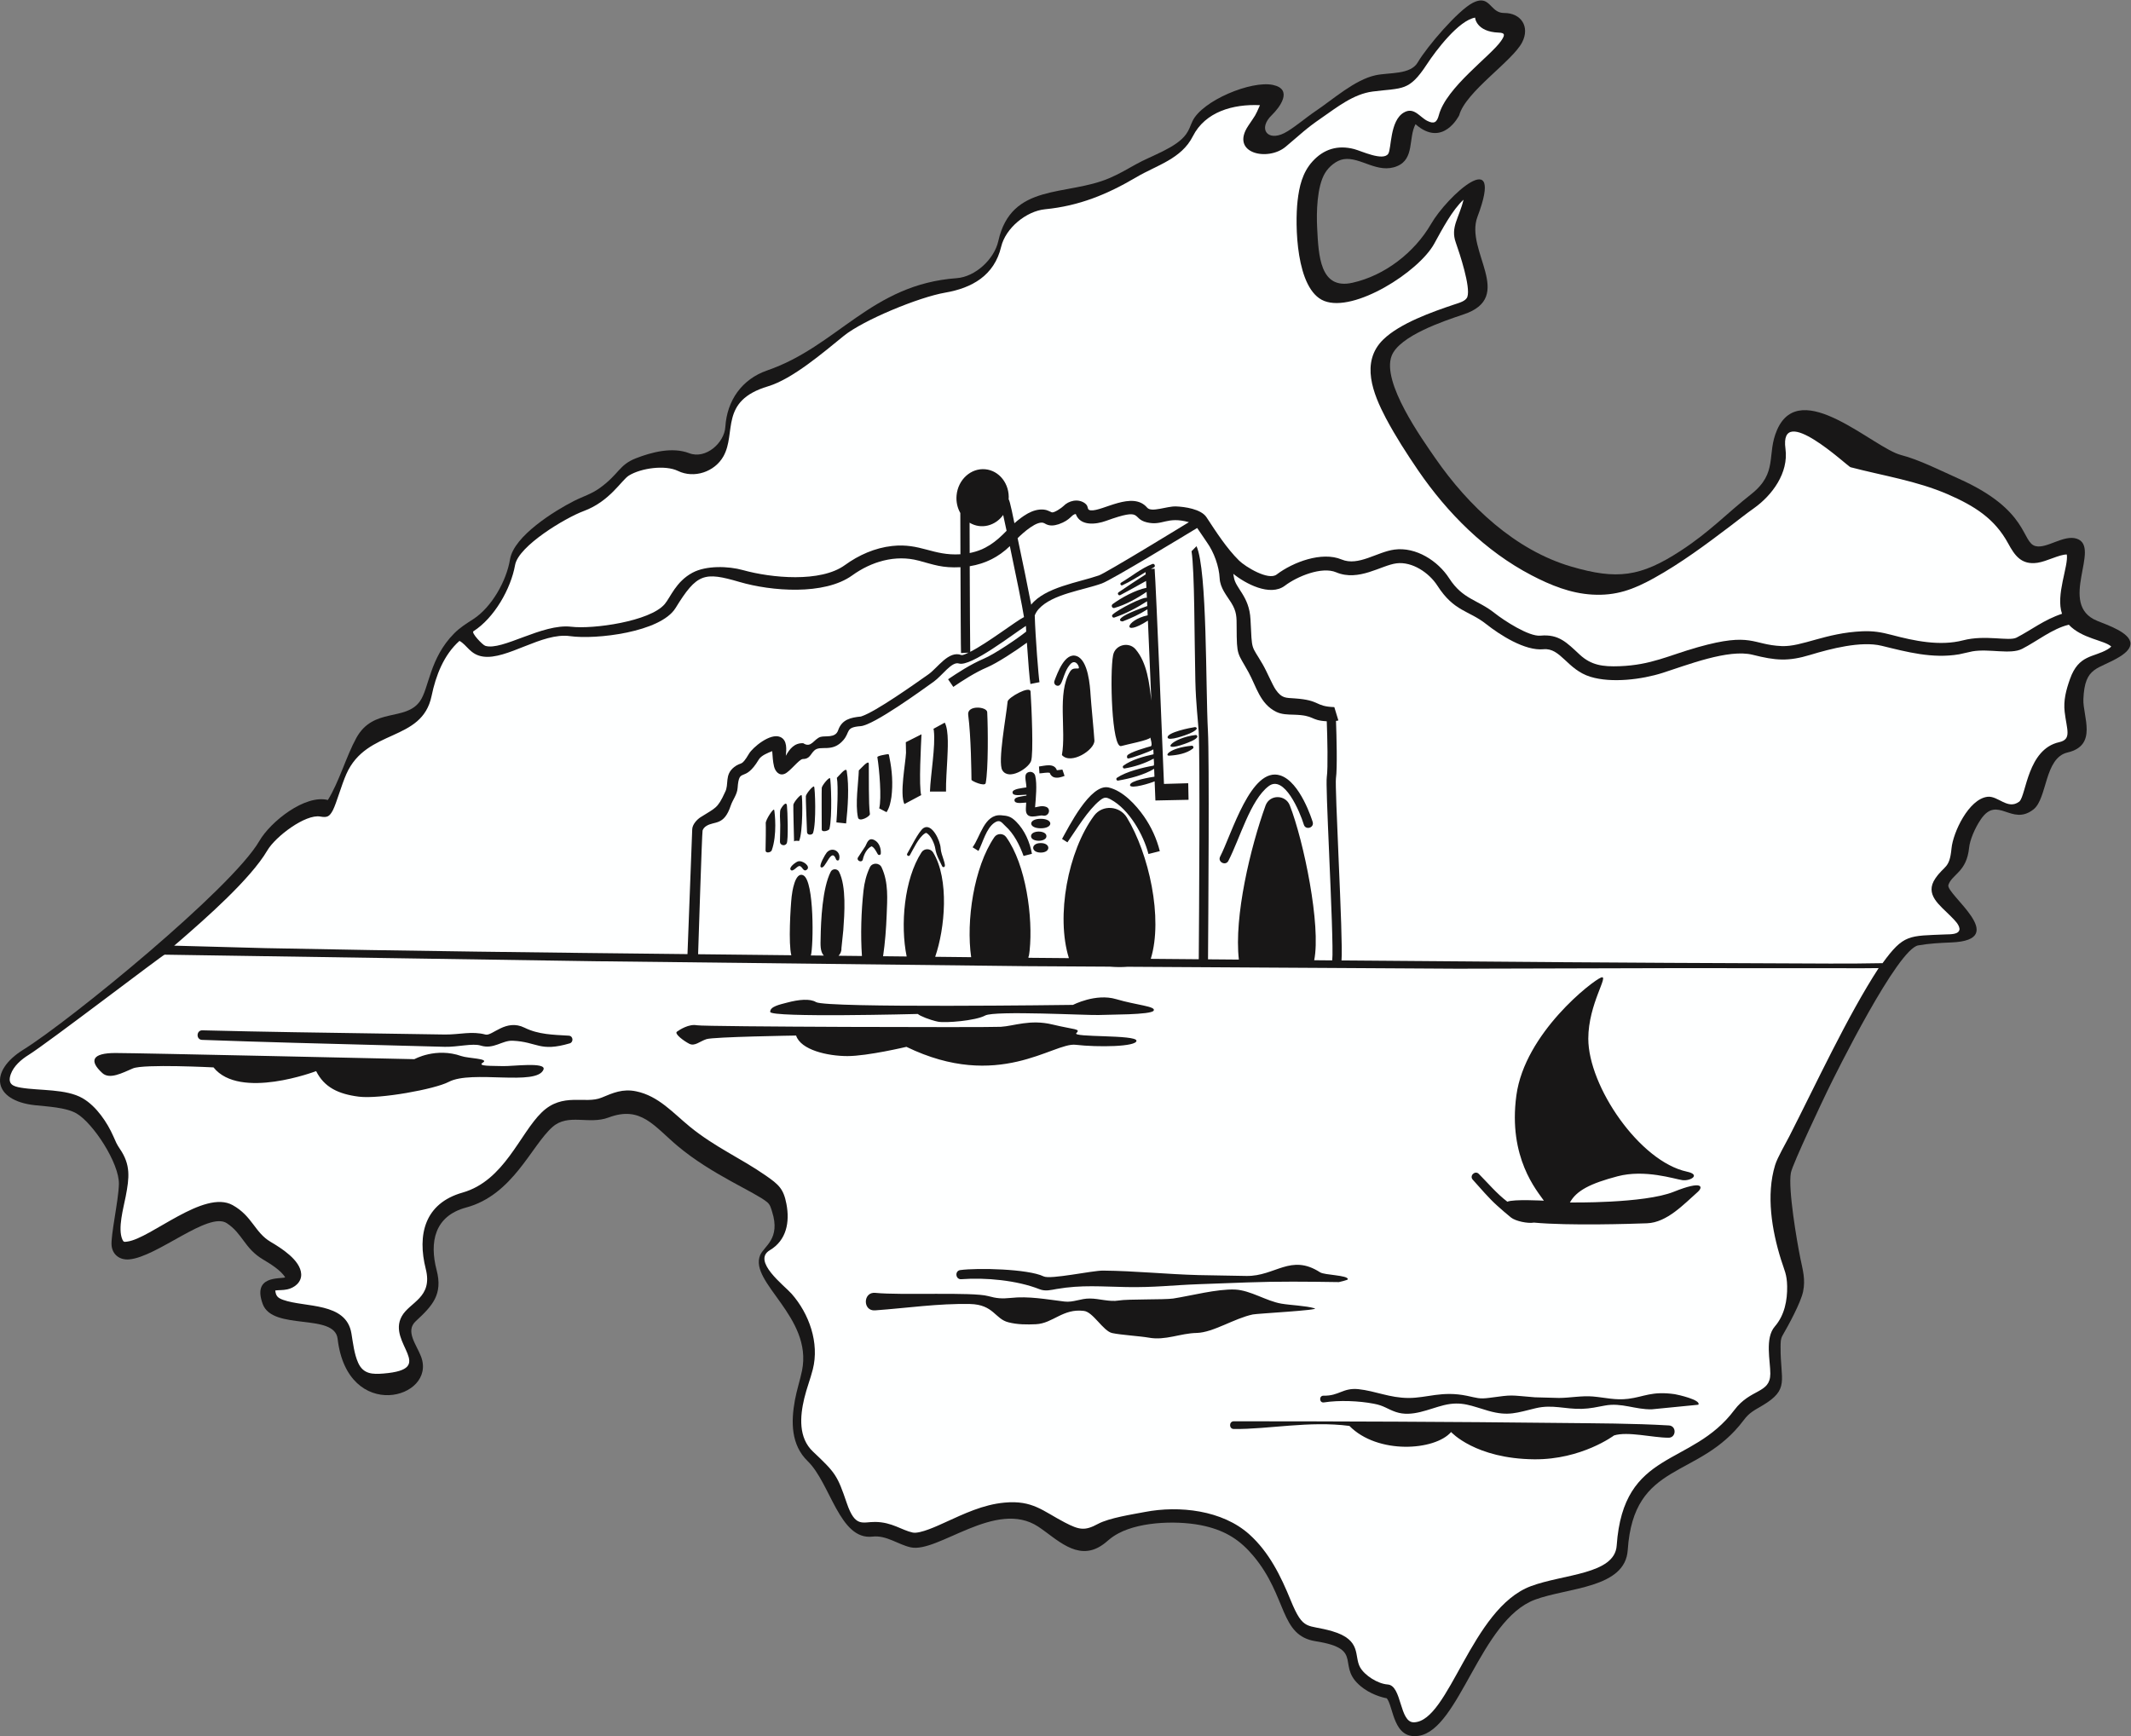
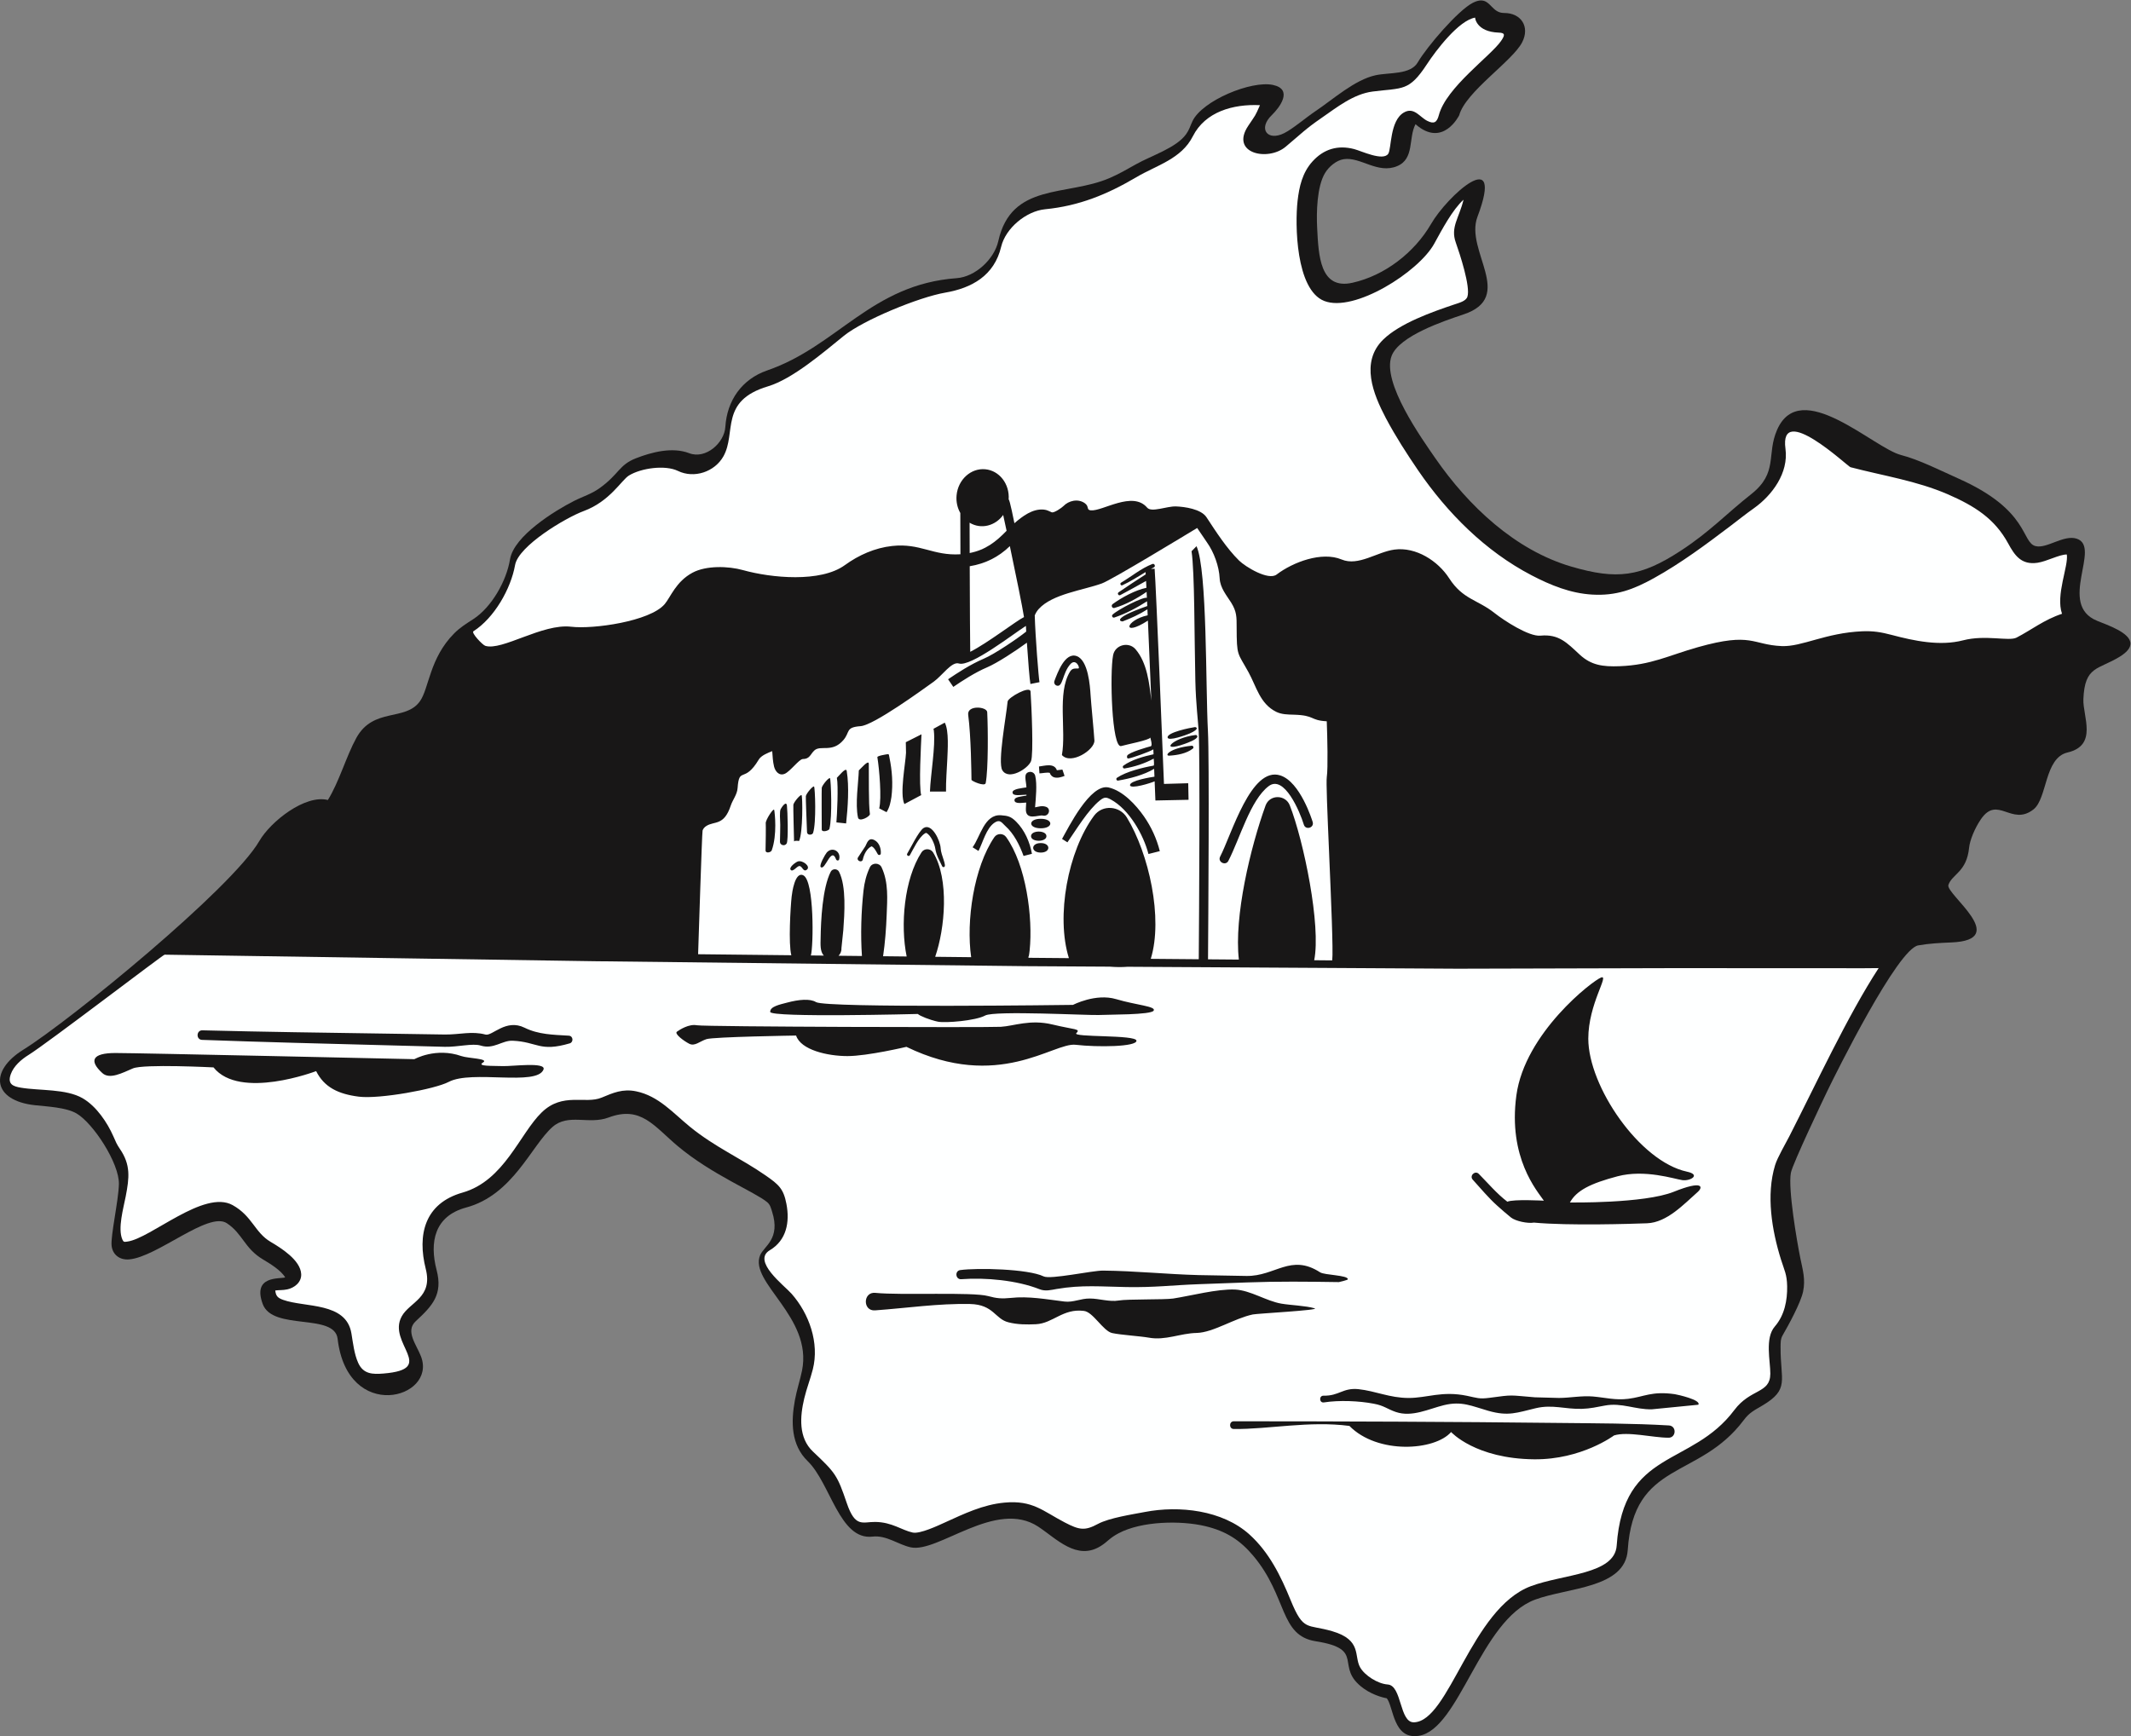
<svg xmlns="http://www.w3.org/2000/svg" viewBox="0 0 1056.813 861.16" height="861.16" width="1056.813" xml:space="preserve" id="svg2" version="1.1">
  <rect x="0" y="0" width="1056.813" height="861.16" fill="#808080" stroke="none" />
  <defs id="defs6" />
  <g transform="matrix(1.333,0,0,-1.333,0,861.16)" id="g10">
    <g transform="scale(0.1)" id="g12">
      <path id="path14" style="fill:#181717;fill-opacity:1;fill-rule:evenodd;stroke:none" d="m 7802.3,4150.14 c -149.6,60.58 17.21,274.78 -75.97,305.63 -48.3,15.99 -110.95,-37.81 -152.97,-27.62 -53.9,13.08 -21.84,133.55 -287.57,251.56 -64.13,28.63 -146.08,70.28 -213.06,87.4 -102.64,26.17 -374.28,292.96 -461.43,93.55 -40.04,-91.62 4.92,-158.65 -95.25,-238.43 -93.97,-73.93 -153.93,-140.08 -263.69,-211.65 -149.15,-97.26 -236.86,-108.17 -406.3,-58.66 -209.38,61.17 -383.33,225.99 -505.68,402.69 -50.52,73.1 -201.12,283.4 -162.95,381.73 28.88,74.37 194.61,129.73 267.6,154.09 194.42,64.87 3.95,236.76 51.52,362.85 103.65,274.63 -113.43,77.17 -173.12,-27.36 -61.49,-105.21 -171.01,-190.78 -291.97,-217.79 -121.38,-27.08 -125.93,102.33 -131.19,204.08 -2.91,56.36 -1.27,153.96 29.5,204.61 14.36,23.65 41.91,46.89 69.04,51.16 62.51,9.86 126.33,-56.34 199.24,-25.77 65.07,27.3 40.9,104.28 68.14,156.03 102.32,-90.29 162.62,33.53 162.45,32.93 23.66,87.75 198.63,201.65 234.48,272.08 29.15,57.3 -3.45,109 -67.71,108.8 -43.09,-0.13 -49.79,46.95 -85.79,46.64 -8.32,-0.06 -18.17,-2.67 -30.43,-8.94 -55.35,-28.41 -171.11,-163.91 -204.59,-221.48 -27.22,-46.77 -106.29,-36.98 -156.83,-47.89 -77.73,-16.78 -157.7,-89.43 -224.66,-134.32 -34.24,-22.97 -83.31,-65.04 -115.3,-81.13 -62.99,-31.66 -98.34,16.82 -46.38,66.99 29.68,28.71 80.15,95.96 4.72,112.31 -80.76,17.52 -264.47,-58.7 -299.98,-135.3 -9.19,-19.8 -11.69,-31.48 -23.46,-47.91 -36.6,-50.94 -128.41,-79.38 -185.73,-111.58 -33.57,-18.87 -63.53,-36.37 -98.35,-51.42 -160.4,-69.35 -365.93,-15.88 -414.61,-234.78 -15.05,-67.71 -85.75,-132.96 -154.82,-137.99 -318.13,-23.11 -442.7,-252.93 -704.69,-343.21 -94.92,-32.72 -149.88,-112.27 -155.99,-210.28 -3.75,-59.93 -73.39,-121.27 -134.43,-97.83 -62.47,24 -138.82,4.3 -198.29,-18.91 -62.85,-24.51 -62.42,-58.47 -133.84,-110.25 -32.26,-23.4 -63.02,-31.47 -97.35,-48.98 -70.42,-35.91 -222.9,-129.62 -237.21,-217 -13.1,-79.95 -68.04,-177.81 -136.68,-222.32 -25.32,-16.42 -48.35,-30.27 -70.93,-52.95 -92.2,-92.64 -93.44,-204.77 -127.52,-252.62 -54.05,-75.82 -173.38,-21.76 -236.56,-136.37 -37.23,-67.51 -64.25,-164.16 -105.95,-231.07 -83.7,21.34 -212.31,-78.85 -255.252,-152.97 C 862.203,3153.91 259.273,2661.53 87.195,2554.65 -43.832,2473.21 -25.191,2364.62 129.656,2347.77 c 46.321,-5.05 116.285,-8.06 155.047,-30.68 61.883,-36.11 159.399,-185.11 157.68,-263.01 -1.348,-60.62 -31.524,-193.9 -27.125,-229.78 4.172,-34.08 31.285,-53.05 64.664,-50.35 105.016,8.45 295.453,179.9 364.019,134.7 59.18,-38.97 65.004,-93.42 134.395,-134.76 25.654,-15.29 67.714,-40.82 82.624,-66.95 -20.51,-6.26 -122.925,7.77 -83.515,-99.07 37.085,-100.51 267.255,-32.28 278.625,-129.41 36.72,-313.83 369.5,-222.91 310.5,-66.32 -16.87,44.76 -60.07,94.79 -19.66,132.09 61.95,57.16 101.24,99.34 77.49,190 -27.41,104.61 -7.59,201.32 109.83,232.84 173.98,46.73 242.23,229.72 321.03,299.52 58.85,52.15 135.26,7.73 208.9,35.41 120.46,45.25 169.1,-32.32 257.15,-106.28 126.46,-106.23 287.8,-171.03 332.89,-208.8 11.1,-9.3 13.5,-20.38 18.07,-34.62 33.03,-103.13 -30.32,-128.66 -44.36,-162.8 -41.75,-101.56 196.1,-229.87 155.93,-429.22 -6.86,-34.08 -19.53,-71.84 -26.54,-110.06 -14.66,-79.86 -15.06,-166.18 47.54,-226.88 85.21,-82.637 118.36,-295.285 241.32,-280.82 51.5,6.054 95.41,-29.739 141.85,-39.915 101.88,-22.324 317.08,180.743 474.63,76.907 68.05,-44.856 143.38,-127.785 232.45,-72.082 26.09,16.308 31.54,28.976 66.8,47.668 85.89,45.547 231.9,47.957 322.29,26.297 77.48,-18.555 129.5,-51.942 178.88,-110.829 127.29,-151.867 96.56,-296.183 231.78,-317.433 191.4,-30.059 65.02,-94.403 178.87,-176.113 40.14,-28.797 85.57,-36.122 85.62,-36.172 25.47,-31.258 23.22,-154.715 119.1,-139.571 151.71,23.965 228.8,430.938 432.34,506.653 121.72,45.261 335.51,41.797 344.95,184.343 22.25,335.427 263.9,260.657 431.02,483.007 21.65,28.82 37.49,35.7 70.7,55.43 101.42,60.29 66.19,92.34 66.94,215.89 0.08,15.98 -0.43,31.04 7.51,44.71 22.32,38.44 67.75,121.88 76.25,162.98 9.5,45.76 -1.35,80.73 -10,123.01 -12.6,61.66 -46.49,259.03 -35.43,318.9 6.18,33.64 126.18,284.95 135.61,304.48 33.57,69.49 261.41,528.17 337.99,541.76 40.92,7.27 80.08,9.23 123.46,11.02 223.23,9.25 -22.47,180.19 -11.01,214 13.73,40.51 67.9,47.56 76.99,138.4 2.82,28.07 20.93,72.44 43.91,106.03 62.3,91.12 113.65,-27.48 195.53,36.54 52.07,40.73 40.1,191.71 126.8,211.88 113.72,26.48 56.47,134.99 58.95,198.03 4.81,124.51 54.68,109 134.72,158.08 29.03,17.8 40.38,34.08 40.45,48.8 v 0.26 c -0.17,40.72 -86.63,69.41 -123.81,84.66 v 0 0" />
      <path id="path16" style="fill:#feffff;fill-opacity:1;fill-rule:evenodd;stroke:none" d="m 3607.55,4402.46 c -0.15,45.41 -0.25,85.29 -0.32,112.85 42.66,-25.98 96,-11.79 124.9,28.83 3.77,-17.24 8.09,-37.22 12.73,-58.85 -40.58,-41.97 -78.43,-71.18 -137.31,-82.83 v 0 z m 202.1,-238.36 c -28.73,-13.89 -134.63,-96.12 -200.05,-129.24 -0.68,23.93 -1.41,182.62 -1.88,318.5 57.76,9.35 107.21,34.03 149.28,74.76 22.27,-105.6 46.77,-225.93 52.65,-264.02 v 0 z m 1135.43,-885.41 c -7.27,168.56 -11.57,272.78 -8.9,290.71 4.78,31.67 2.11,149.15 -0.16,206.95 -64.16,3.57 -42.21,22.21 -122.47,24.54 -22.5,0.65 -45.19,0.61 -65.7,10.73 -60.28,29.79 -73.66,93.9 -102.62,146.68 -41.56,75.77 -44.07,57.97 -44.49,168.44 -0.13,37.4 0.69,57.53 -20.66,91.64 -16.24,25.96 -40.76,53.91 -42.52,89.98 -2.2,44.46 -21,96.66 -46.73,132.95 l -36.94,54.39 c -32.87,-19.82 -317.18,-192.88 -354.66,-206.45 -70.18,-25.4 -183.57,-39.08 -234.34,-94.52 -6.69,-7.29 -11.44,-15.05 -15.29,-24.32 2.03,-75.99 14.38,-232.28 17.63,-248.5 l -33.73,-6.76 c -2.71,13.62 -8.7,85.4 -13.13,153.68 -41.32,-30.45 -110.91,-75.96 -147.73,-91.59 -45.28,-19.2 -93.61,-50.82 -126.03,-72.92 l -19.39,28.41 c 33.64,22.94 83.89,55.77 131.99,76.19 42.52,18.04 128.74,77.13 158.65,101.31 -0.4,7.27 -0.78,14.36 -1.11,21.12 -45.95,-29 -205.48,-153.76 -249.33,-139.92 -26.67,8.42 -62.2,-45.23 -93.68,-67.7 -42.86,-30.58 -223.1,-161.89 -271.88,-165.47 -57.54,-4.2 -38.16,-21.4 -64.09,-51.76 -41.58,-48.64 -84.56,-17.34 -107.93,-38.51 -15.26,-13.83 -16.66,-32.62 -44.47,-32.15 l -0.02,-0.05 0.26,-0.16 c -13.25,-1.37 -46.23,-46.02 -65.79,-54.49 -21.88,-9.48 -35.79,9.88 -40.01,26.69 -4.73,18.85 -5.37,38.83 -6.87,57.44 -15.56,-6.05 -40.87,-16.01 -49.88,-31.07 -54.6,-91.49 -72.99,-24.06 -78.93,-106.45 -1.74,-24.3 -18.38,-43.66 -25.5,-65.17 -25.34,-76.58 -60.45,-56.27 -91,-75.95 -7.06,-4.54 -11.34,-9.88 -13.77,-16.61 -2.44,-12.61 -14.83,-407.93 -16.62,-460.45 l 346.83,-3.76 c -11.3,42.28 -3.14,180.57 1.28,219.16 1.56,13.66 12.04,93.64 43.32,78.16 41.51,-20.58 37.77,-264.55 28.11,-298.12 l 48.11,-0.51 c -14.67,15.68 -12.11,44.21 -11.85,63.76 0.9,66.27 6.51,187.17 37.56,248.15 6.4,12.56 24.74,12.18 30.93,0.04 27.75,-54.49 20.24,-156.55 15.9,-217.24 l -6.86,-66.16 c 0.8,-11.28 -3.49,-21.64 -10.77,-29.14 l 86.95,-0.95 c -5.41,78.98 -2.78,165.36 5.84,243.57 3.23,29.15 10.3,58.31 23.69,86.46 8.71,18.35 35.4,17.56 43.67,-0.17 26.32,-56.41 21.05,-118.12 18.82,-177.27 -1.95,-51.28 -5.9,-102.72 -13.33,-153.44 l 87.7,-0.96 c -24.04,117.43 -9.55,287.58 55.28,387.66 10.19,15.72 33.79,14.94 43.26,-0.64 60.5,-99.35 44.15,-282.87 7.53,-388.15 l 133.91,-1.46 c -19.4,134.96 9.98,334.94 86.2,446.57 10.42,15.24 33.26,15.18 43.84,0.53 74.07,-102.73 100.28,-299.34 87.48,-422.11 -0.02,-0.1 -2.97,-26.88 -3.94,-20.99 0.15,-2.12 -0.08,-4.21 -0.49,-6.25 l 150.52,-1.3 c -48.79,155.95 -3.72,398.43 93.54,529.91 31.55,42.64 95.71,36.72 122.13,-6.65 81.71,-134.02 135.5,-374.21 88.92,-525.83 l 178.56,-1.53 c 1.17,157.87 5.06,748.93 -0.27,847.02 -2.05,37.96 -10.48,103.06 -12.42,187.77 -3.88,167.38 -2.43,404.68 -14.15,483.44 l 18.46,18.75 c 40.3,-88.76 33.7,-526.78 42.48,-688.08 5.45,-100.48 1.5,-689.88 0.32,-849.2 l 114.77,-0.97 c -18.38,160.04 42.75,416.84 99.52,573.92 16.06,41.57 74.21,39.96 89.8,0.27 51.95,-132.32 116.86,-448.28 90.93,-576.58 l 67.07,-0.58 c 4.16,33.18 -4.41,231.88 -11.31,392.02 v 0 z m -2074.02,17.23 v 0 c -2.68,-7.42 -23.54,-12.97 -22.93,0.96 0.72,16.25 1.42,94.84 0.72,99.87 -1.61,11.21 29.38,59.48 31.53,49.45 2.15,-10.03 11.57,-92.61 -9.32,-150.28 v 0 z m 55.67,25.81 v 0 c -6.68,-11.47 -25.12,-6.69 -24.98,6.22 0.14,12.89 1.41,54.39 1.1,63.06 -0.63,16.72 -2.87,50.16 1.43,58.29 4.31,8.13 21.01,32.5 23.41,13.4 2.38,-19.13 5.73,-129.51 -0.96,-140.97 v 0 z m 24.86,144.31 v 0 c 2.63,11.16 26.74,39.17 30.57,35.35 3.82,-3.83 5.45,-138.57 -9.32,-170.58 0,0 -13.62,2.86 -18.64,-1.43 0,0 -3.55,132.75 -2.61,136.64 v 0.02 z m 50.32,-241.79 c -14.37,-11.33 -16.66,15.36 -29,13.33 -8.87,-1.48 -23.03,-22.92 -30.99,-14.37 -8.63,9.29 18.04,28.57 26.09,31.46 17.54,6.29 49.18,-18.37 33.89,-30.42 h 0.01 v 0 z m 0.5,139.76 c -1.14,28.63 -5.17,130.67 -4.37,134.03 2.65,11.16 26.75,39.17 30.58,35.36 3.67,-3.68 8.97,-133.98 -3.73,-172.56 -2.64,-8.1 -21.98,-9.94 -22.48,3.17 v 0 z m 54.86,165.19 v 0 c 2.65,11.17 26.76,39.18 30.59,35.35 3.58,-3.57 9.27,-144.82 -2.21,-188.82 -1.67,-6.48 -28.43,-14.32 -28.48,-1.71 -0.15,28.77 -0.72,151.72 0.1,155.18 v 0 z m 64.65,-266.54 v 0 c -1.63,-6.23 -9.54,-5.22 -11.47,0 -18.38,49.95 -40.81,-44.18 -57.06,-28.63 -6.61,6.34 16.86,47.74 22.55,54.13 20.66,23.13 53.69,4.05 45.98,-25.5 v 0 z m 25.97,133.61 -36.16,3.82 c 2.46,27.39 7.69,136.96 1.71,165.87 7.3,6.67 34.12,41.27 36.64,25.83 9.81,-59.65 4,-136.22 -2.19,-195.52 v 0 z m 47.23,197.3 c 7.35,6.28 36.83,41.89 37.14,24.44 0.7,-38.83 -1.36,-149.76 4.12,-186.63 1.32,-8.94 -40.18,-32.04 -44.34,-13.09 -11,50.03 1.7,130.75 3.08,175.28 v 0 z m 81.74,-309.43 c -0.48,-6.06 -8.4,-7.12 -11.23,-2.26 -6.4,10.96 -12.54,24.39 -22.9,29.3 -17.53,-7.51 -28.84,-30.77 -32.51,-48.44 -3.23,-15.49 -26.79,-4.46 -17.48,8.04 l 26.6,40.44 c 5.68,9.17 10.52,36.03 34.98,22.37 17.54,-9.79 23.91,-31.98 22.54,-49.45 v 0 z m 39.47,209.93 v 0 c -3.11,-18.25 -5.9,-36.94 -18.07,-55.96 l -27.27,14.16 c 9.52,38.12 0.56,145.27 -6.89,190.41 -0.88,5.27 33.24,10.56 38.26,11.24 5.79,0.81 4.97,-4.38 6.64,-12.38 10.08,-48.21 13.61,-98.41 7.33,-147.48 v 0.01 z m 48.32,-25.77 v 0 c -18.08,38.22 4.2,150.26 6.04,190.83 l -0.78,39.37 58.35,29.39 c -1.23,-30.73 -10.92,-195.95 -0.64,-228 l -0.69,1.63 -62.28,-33.22 v 0 z m 146.87,-234.5 c -2.97,-0.65 -5.45,1.11 -6.65,3.74 -8.63,19.03 -21.12,38.83 -25.04,63.81 -2.36,17.94 -16.58,51.58 -33.81,59.54 2.42,0.38 -2.09,0.5 -5.89,-2.34 -22.77,-15.11 -41.45,-56.52 -55.07,-80.47 -3.81,-6.67 -13.85,-0.42 -9.74,6.06 9.91,15.68 42.47,83.68 60.79,95.12 31.16,19.44 62.43,-48.11 63.53,-75.88 1,-25.25 24.84,-66.76 11.88,-69.59 v 0.01 z m 12.83,402.13 v 0 c -1.83,-39.14 -5.41,-82.85 -4.84,-121.16 h -59.78 c 2.36,63.93 21.22,169.18 14.52,226.76 -0.45,4.02 -1.27,7.1 -1.28,6.93 l 41.89,22.87 c 16.34,-29.7 10.64,-105.08 9.49,-135.4 v 0 z m 426.35,14.86 c 16.48,92.17 -18.01,229.85 29.4,309.09 8.65,14.46 16.79,12.62 31.47,12.98 8.64,0.21 -8.5,38.95 -28.97,16.53 -30.53,-33.41 -27.64,-88.65 -51.74,-80.12 -7.25,2.57 -10.61,10.5 -7.89,17.59 10.64,27.75 38.97,108.62 83.34,91.8 42.3,-16.05 48.94,-110.26 51.1,-145.64 1.57,-26.11 12.86,-142.06 14.2,-168.06 1.78,-34.78 -87.65,-92.01 -120.91,-54.17 v 0 z m -99.32,-77.28 v 0 c 7.7,-31.57 2.17,-84.05 -0.53,-117.35 13.72,2.27 25.06,7.14 40.39,1.99 20.65,-6.95 11.17,-37.78 -11.64,-32.58 -15.57,3.56 -65.69,-22.02 -62.97,26.58 l 1.17,21.69 c -14.69,-0.43 -43.35,-6.41 -43.58,8.91 -0.19,12.6 25.83,13.66 44.57,17.14 0.02,1.07 0.05,2.16 0.07,3.24 -21.45,-0.24 -51.65,-6.99 -51.9,8.73 -0.19,13.12 36.65,15.93 51.71,18.48 -0.92,25.78 -12.77,51.98 10.12,57.28 10.14,2.33 20.25,-3.98 22.59,-14.11 v 0 z m -17.32,313.24 c 3.85,-58.06 11.46,-233.55 1.74,-258.71 -10.89,-28.16 -83.93,-73.36 -107,-33.47 -17.42,30.11 14.31,197.68 19.92,255.32 1.41,14.61 83.75,61.16 85.34,36.86 v 0 z m -232.03,-86.39 c -4.9,37.12 69.68,31.12 70.76,9.86 3.11,-60.92 4.18,-213.64 -5.66,-263.79 -2.86,-14.59 -52.79,7.65 -52.86,12.09 -0.35,24.14 -1.52,160.68 -12.24,241.84 v 0 z m 206.02,-525.15 v 0 c -15.03,41.22 -35.75,82.97 -68.5,112.21 -12.17,10.88 -19.02,26.04 -40.26,11.21 -30.27,-21.13 -42.28,-72.22 -58.94,-104.77 l -21.93,13.69 c 28.46,38.06 43.35,123.45 105.44,119.11 25.81,-1.81 37.46,-4.66 56.71,-23.95 31.75,-31.78 50.91,-76.26 58.61,-119.53 l -31.13,-7.97 v 0 z m 27.75,73.65 v 0 c 0,22.82 57.34,22.82 57.34,0 0,-22.82 -57.34,-22.84 -57.34,0 v 0 z m 36.19,-61.05 v 0 c -37.56,0 -37.56,35.37 0,35.37 37.56,0.01 37.56,-35.38 0,-35.38 v 0.01 z m 0,90.32 v 0 c -47.39,0 -47.39,35.37 0,35.37 47.39,0 47.39,-35.37 0,-35.37 v 0 z m 50.51,189.42 v 0 c -6.86,1.79 -14.51,7.98 -16.73,16.72 -9.33,2.94 -27.54,-1.54 -38.61,-1.77 l -1.79,25.57 c 20.02,2.22 56.8,14.49 66.65,-13.95 l 20.56,2.52 7.97,-23.5 c -11.01,-4.43 -24.8,-8.78 -38.05,-5.59 v 0 z m 350.2,-285.09 v 0 c -18.61,71.92 -71.59,165.76 -140.18,202.92 -16.54,8.95 -23.78,10.01 -40.77,-3.72 -44.44,-35.9 -87.12,-107.8 -120.51,-155.78 l -20.02,12.72 c 23.19,41.03 104.98,206.99 173.29,191.42 53.28,-12.14 102.01,-65.38 131.43,-107.6 27.2,-39.01 47.37,-82.93 58.97,-129.28 l -42.21,-10.68 v 0 z m 25.85,199.17 v 0 l -2.86,71.26 c -11.87,-5.52 -90.39,-30.51 -91.61,-14.3 -1.3,17.21 80.03,30.12 90.93,31.61 -0.38,9.06 -0.76,18.83 -1.19,29.24 -37.99,-23.01 -90.58,-36.37 -133.96,-43.76 -6.1,-1.04 -9.12,7.17 -4.21,10.49 34.62,23.37 96.65,38.24 136.15,45.21 3.23,0.6 0.63,21.77 0.47,26 -33.43,-18.04 -71.02,-30.29 -108.31,-36.61 -6.02,-1.02 -9.1,7 -4.42,10.46 29.68,21.86 76.94,34.93 112.07,42.29 -0.24,5.99 -0.5,12.12 -0.75,18.36 -14.12,-9.36 -79.9,-32.08 -91.91,-33.8 -6.59,-0.95 -6.84,5.63 -5.48,10.01 4.75,12.42 80.26,33.44 87.92,35.36 7.63,1.92 -1.93,32.48 -1.93,32.48 -1.19,-9.41 -93.35,-26.95 -107.73,-31.66 -35.81,-11.72 -43.48,273.15 -30.47,338.38 7.76,38.96 58.36,50.9 83.32,21.85 43.63,-50.79 51.57,-128.5 58.82,-191.2 -4.25,101.88 -8.79,209.18 -12.72,297.66 -98.08,-63.07 -85.13,1.31 -0.87,19.76 -0.34,7.58 -0.66,15.02 -0.98,22.24 -28.54,-18.16 -60.81,-33.23 -92.01,-44.93 -3.64,-1.37 -49.52,7.77 91.44,57.14 -0.25,6.03 -0.55,11.96 -0.81,17.72 -37.68,-24.12 -79.13,-46.27 -121.68,-60.48 -6.56,-2.19 -11.37,6.39 -6.45,10.91 22.5,20.81 115.09,67.35 127.54,62.34 -0.36,7.78 -0.7,15.2 -1.03,22.31 -35.62,-24.49 -77.89,-48.02 -119.67,-59.9 -8.8,-2.5 -13.58,9.27 -6.7,14.32 33.46,24.49 84.79,52.34 125.66,60.63 -0.45,9.3 -0.87,17.78 -1.28,25.53 -31.77,-17.89 -63.66,-35.54 -95.88,-52.69 -6.67,-3.56 -12.49,6.27 -6.34,10.48 33.35,22.76 67.02,44.96 100.92,66.82 -0.18,3.07 -0.35,5.89 -0.51,8.39 -28.38,-16.91 -56.02,-35.14 -86.24,-48.97 -6.19,-2.83 -10.54,6.28 -4.81,9.66 38.51,22.8 74.08,52.97 116.25,69.38 8.05,3.13 13.16,-8.94 5.48,-12.69 -3.59,-1.75 -7.2,-3.79 -10.82,-5.82 l 13.76,1.07 c 5.32,-68.79 30.29,-686.93 34.76,-800.91 l 90.24,2.57 1.24,-61.64 -123.34,-2.57 v 0 z m 139.36,193.17 c -23.3,-18.67 -59.43,-24.82 -87.64,-26.36 -19.81,-1.06 0.52,28.51 83.28,36.97 5.81,0.59 8.81,-7 4.36,-10.61 v 0 z m 16.64,45.38 c 1.41,-10.82 -38.63,-24.82 -46.19,-27.57 -97.06,-35.22 -50.17,21.59 39.58,32.69 3.22,0.42 6.21,-1.9 6.61,-5.12 v 0 z m -9.19,34.5 c 3.91,0.57 21.14,-5.75 -19.27,-23.72 -12.03,-5.33 -80.55,-30.39 -82.16,-14.74 -1.97,18.83 84.63,36.17 101.43,38.46 v 0 z m 405.39,-362.94 c -14.73,48.4 -73.12,187.07 -130.84,143.26 -68.39,-51.91 -107,-195.29 -149.94,-278.06 -10.29,-19.83 -40.87,-4.06 -30.56,15.84 42.89,82.76 115.04,337.27 223.94,302.05 74.16,-23.97 118.45,-167.01 120.3,-173.08 6.6,-21.73 -26.31,-31.73 -32.9,-10.01 v 0 0" />
-       <path id="path18" style="fill:#feffff;fill-opacity:1;fill-rule:evenodd;stroke:none" d="m 3938.63,4509.61 c 46.04,16.02 46.65,36.44 63.6,37.98 16.64,-46.41 76.52,-38.52 111.93,-25.71 142.9,51.73 93.03,8.81 152.63,-5.31 59.6,-14.11 73.4,23.57 156.39,0.67 -23.25,-14.19 -309.29,-189.28 -334.8,-198.1 -76.23,-26.34 -200.13,-43.79 -251.99,-108.83 -11.53,61.06 -32.33,161.87 -50.48,247.4 18.4,18.27 75.4,70.79 100.4,55.01 18.23,-11.51 35.77,-8.22 52.32,-3.11 v 0 z M 7841.16,4044.1 c -52.96,-31.19 -107.64,-18.65 -140.18,-110.76 -14.39,-40.72 -24.68,-79.45 -19.69,-122.09 7.75,-66.41 27.34,-101.97 -20.4,-112.62 -117.7,-26.25 -122.37,-195.3 -147.67,-220.36 0.44,0.5 0.16,-0.1 -1.31,-1.12 -42.67,-31.74 -78.49,23.24 -118.21,18.2 -69.31,-8.78 -127.61,-131.99 -133.4,-192.35 -7.28,-76.03 -26.11,-62.04 -59.76,-110.87 -41.95,-60.89 16.54,-99.9 57.67,-141.95 14.22,-14.55 29.58,-28.91 31.8,-45.38 0.07,-0.76 0.08,-2.4 0.11,-1.97 -1.71,-20.75 -34.98,-18.87 -51.64,-19.57 -137.09,-5.82 -155.91,1.4 -234.71,-107 -129.47,-2.68 -261.32,-1.05 -391.16,-0.62 -540.56,1.85 -1081.13,6.13 -1621.67,10.74 3.27,41.37 -2.74,190.51 -11.49,393.8 -5.43,125.88 -11.57,268.57 -9.24,284.12 5.43,36.03 2.23,160.12 0.18,213.38 l 8.9,1.66 -15.11,49.74 c -74.26,2.67 -49.79,25.72 -147.68,32.48 -33.35,2.33 -47.61,-0.08 -70.06,32 -12.42,17.71 -32.73,67.08 -48.56,94.42 -44.08,76.16 -39.4,44.32 -45.56,167.38 -4.37,87.69 -56.4,115.13 -61.96,158.14 l -2.09,11.68 c 44.44,-36.14 136.81,-86.07 191.98,-44.27 46.14,34.95 137.44,72.41 190.8,49.84 84.02,-35.5 167.24,26.15 224.48,33.39 58.6,7.37 121.36,-35.18 152.33,-83.41 62.02,-96.55 116.25,-91.19 180.8,-142.25 51.15,-40.47 144.57,-100.86 213.64,-94.03 64.09,6.35 88.16,-75.93 174.8,-102.54 78.6,-24.16 191.45,-9.96 268.38,14.55 89.77,28.61 245.25,90.05 335.2,67.35 85.6,-21.58 131.76,-25.36 214.96,-0.13 73.2,22.2 187.92,52.43 264.85,33.62 95.05,-23.25 188.4,-48.5 287.97,-31.75 l 49.86,11.07 c 62.69,10.73 141.82,-12.87 184.9,9.31 57.34,29.52 111.02,74.25 173.35,89.87 49.17,-52.33 132.5,-57.58 158.09,-81.28 -2.36,-2.82 -7.58,-7.02 -13.5,-10.42 v 0 z M 670.574,2960.7 c 91.461,79.56 260.93,227.6 324.031,335.14 30.625,52.19 142.075,135.94 197.005,126.04 25.59,-4.56 34.08,-0.53 46.87,23.57 13.71,27.18 31.61,92.97 50.06,134.6 75.71,170.79 281.37,117.39 317.16,290.79 15.59,75.55 45.25,152.77 103.66,204.66 28.47,-15.21 39.67,-51.18 87.4,-58.27 89.39,-13.28 219.79,90.77 323.76,75.98 95.83,-13.62 337.17,14.17 392.85,104.74 79.58,129.43 106.75,135.25 238.11,96.8 117.86,-34.48 315.13,-50.49 419.09,24.52 71.21,51.37 160.17,77.91 246.64,55 58.07,-15.4 87.74,-28.01 156.12,-24.56 0.49,-141.26 1.24,-306.54 2.03,-319.53 l 28.15,1.7 c -6.12,-2.9 -21.21,-10.77 -27.06,-8.88 0.03,-0.02 0.03,0 0.07,-0.03 -47.5,17.63 -87.91,-47.63 -122.3,-71.82 -50.61,-35.57 -195.8,-138.97 -249.4,-156.44 -0.89,-0.32 -2.44,-0.64 -2.28,-0.6 l 0.01,-0.07 c -37.03,-3.7 -70.44,-10.47 -84.48,-51.41 -10.14,-29.61 -47.08,-19.27 -64.87,-24.24 -25.06,-7.02 -34.68,-43.46 -64.84,-23.64 2.13,-0.09 -0.07,0.02 0.1,0.02 -32.9,1.57 -51.02,-21.39 -64.89,-46.8 2.07,22.38 6.3,58.38 -20.81,69.98 -37.58,16.13 -102.95,-39.78 -116.06,-61.99 -30.11,-50.98 -27.09,-28.15 -55.1,-49.82 -37.33,-28.84 -18.46,-64.42 -34.22,-93.51 -27.92,-61.93 -36.23,-58.28 -91.07,-93.27 -13.38,-8.56 -30.34,-26.7 -31,-44.84 L 2557.7,2910 c -523.2,5.65 -1046.43,11.56 -1569.559,22.21 l -340.168,9.2 c 7.507,6.47 15.125,12.82 22.601,19.29 v 0 0" />
      <path id="path20" style="fill:#feffff;fill-opacity:1;fill-rule:evenodd;stroke:none" d="m 1761.34,4111.37 c 77.21,49.31 139.15,157.44 154.93,246.38 12.71,71.63 188.46,176.21 255.19,200.84 97.52,36 140.52,115 168.31,132.2 44.78,27.73 134.8,40.36 182.37,17.22 60.46,-29.41 136.71,-3.48 169.22,54.22 49.3,87.5 -15.85,206.19 165.62,260.45 91.85,27.46 207.34,127.26 282.57,188.11 72.09,58.34 278.78,143.73 376.9,160.6 98.47,16.97 182.57,62.79 208.21,170.74 16.45,69.26 93.15,132.71 163.67,139.57 126.3,12.3 231.51,55.53 338.98,119.09 75.29,44.51 167.73,67.71 210.47,152.4 46.17,91.42 149.86,120.45 249.75,115.78 -18.9,-43.18 -15.08,-33.95 -43.64,-76.8 -68.5,-102.66 72.66,-133.62 139.14,-77.99 60.26,50.41 71.7,64.49 132.67,106.68 58.39,40.43 119.66,89.55 190.89,98.83 112.88,14.72 134.67,-1.34 202.85,102.75 32.47,49.59 117.88,162.58 178.76,172.33 -1.23,0.8 3.37,-52.97 87.57,-55.81 24.28,-0.81 24,-8.82 8.67,-31.08 -38.37,-55.84 -203.93,-172.59 -231.32,-275.71 -7.19,-27.15 -17.56,-34.59 -43.52,-21.39 -28.12,14.27 -49.07,52.66 -86.72,30.87 -52.77,-30.54 -45.67,-134.95 -58.16,-153.57 -19.08,-28.38 -99.9,10.42 -126.38,17.41 -61.22,16.15 -113.93,0.31 -156.04,-46.57 -37.16,-41.38 -48.82,-93.47 -54.88,-146.34 -9.84,-86.09 -7.05,-330.09 99.1,-372.11 111.69,-44.18 351.86,108.32 409.35,213.09 28.69,52.32 67.49,125.86 108.99,163.69 -16.43,-68.43 -49.29,-101.94 -28.84,-159.34 14.36,-40.35 55.78,-165.34 43.12,-202.03 -5.62,-16.33 -30.29,-22.33 -50.55,-29.16 -80.21,-27.01 -200.04,-69.17 -262.21,-129.65 -86.42,-84.05 -37.51,-203.07 9.54,-292.64 36.29,-68.34 77.63,-132.24 120.47,-195.05 108.23,-157.92 249.29,-299.95 421.53,-389.73 70.63,-36.82 144.29,-66.99 225.29,-71.81 89.02,-5.32 153.79,18.96 229.71,61.05 100.26,55.55 192.43,124.24 283.26,193.01 30.21,22.83 59.48,46.51 89.57,67.63 67.33,48.01 129.05,131.1 116.84,220.72 -24.11,176.5 231.45,-65.66 241.82,-68.41 123.29,-32.32 245,-50.18 362.55,-100.96 99.1,-43.42 173.62,-89.96 224.02,-182.48 24.36,-44.74 48.82,-80.94 108.99,-72.23 35.08,5.08 81.57,31.18 109.31,30.88 6.96,-42.4 -42.14,-150.63 -17.82,-220.66 -66.15,-21.7 -114.53,-60.51 -169.23,-88.68 -28.37,-14.62 -115.29,11.56 -198.75,-10.07 -86.34,-22.38 -181.68,-2.19 -266.4,20.25 -38.1,10.08 -68.19,15.11 -108.6,13.38 -137.35,-5.85 -224.52,-58.31 -299.96,-55.08 -110.47,4.72 -109.89,52.79 -310.99,-3.87 -111.07,-31.27 -173.48,-66.52 -292.19,-71.01 -62.33,-2.34 -105.54,3.53 -148.35,43.17 -47.58,44.08 -77.22,77.13 -146.16,70.52 -42.75,-4.09 -135.62,56.43 -170.11,83.82 -63.98,50.82 -118.45,50.75 -169.27,129.61 -41.75,64.76 -123.51,117.45 -203.43,106.86 -65.02,-8.61 -134.13,-63.06 -196.69,-36.88 -73.88,30.89 -181.19,-9.86 -241.9,-56.03 -30.55,-23.22 -115.88,28.64 -139.63,52.01 -45.8,45.1 -85.48,106.71 -121.21,161.21 -20.11,30.69 -81.64,39.2 -113.83,40.28 -33.6,1.15 -90.87,-23.52 -106.88,-4.59 -54.09,63.88 -166.64,-14.36 -209.77,-10.02 -17.46,1.74 -4.88,14.27 -22.32,26.66 -25.22,17.89 -59.93,9.57 -79.66,-10.98 -5.33,-5.56 -34.92,-26.5 -43.46,-22.91 -9.83,4.14 -17.12,8.69 -28.23,9.92 -42.67,4.71 -81.17,-25.33 -110.43,-50.62 -1.34,6.21 -17.51,89.18 -21.43,88.23 4.23,57.43 -34.17,107.57 -86.86,112.57 -53.46,5.07 -101.3,-38.2 -106.86,-96.66 -2.31,-24.19 3.09,-47.15 13.89,-66.16 0.02,-10.3 0.17,-73.93 0.42,-153.51 -102.79,-6.33 -148.89,42.39 -254.14,30.86 -64.04,-7.01 -124.22,-33.76 -175.78,-71.21 -90.39,-65.66 -273.83,-47.95 -379.09,-18.58 -54.73,15.28 -136.99,17.55 -187.58,-9.52 -62.35,-33.38 -81.68,-91.31 -104,-117.38 -54.79,-63.91 -265.88,-93.57 -347.6,-83.79 -107.2,12.81 -256.87,-90.67 -319.55,-71.05 -10.09,3.18 -53.16,48.41 -44.09,54.23 v 0 0" />
      <path id="path22" style="fill:#feffff;fill-opacity:1;fill-rule:evenodd;stroke:none" d="m 6931.43,2857.45 -703.36,0.33 -805.54,-2.09 -1227.45,7.2 c -21.43,-1.74 -44.24,-1.43 -66.44,0.41 l -313.36,1.84 -1605.37,18.41 -1597.547,24.34 c -0.996,3.54 -439.605,-332.12 -506.035,-373.05 -27.39,-16.87 -55.726,-41.77 -66.324,-71.9 -13.188,-37.56 9.23,-45.15 37.906,-50 69.281,-11.72 168.004,-3.5 229.832,-39.48 51.305,-29.89 91.613,-90.67 113.946,-141.33 8.457,-19.2 12.437,-29.66 23.937,-46.36 41.191,-59.86 35.508,-107.63 22.074,-177.45 -8.34,-43.3 -30.336,-119.37 -12.441,-160.37 4.465,-10.21 7.672,-9.03 18.16,-7.68 87.168,11.2 285.543,195.08 392.223,135.61 73.246,-40.85 81.882,-101.69 141.109,-136.58 38.41,-22.62 111.41,-67.93 113.82,-120.06 1.49,-31.99 -27.38,-51.67 -51.64,-56.79 -17.78,-3.74 -30.08,-2.06 -44.77,-4.15 2.06,-20.07 8.73,-27.52 28.91,-34.8 81.73,-29.43 234.79,-7.34 254.32,-124.79 6.05,-36.29 10.43,-77.08 25.25,-109.78 19.24,-42.41 54.01,-42.87 94.17,-39.61 202.47,16.55 12.36,112.04 67.66,212.56 29.68,53.93 116.6,69.27 89.55,176.52 -31.98,126.78 -4.89,243.9 136.75,284.17 155.78,44.31 212.69,219.45 295.02,298.85 78.32,75.5 161.42,29.13 222.57,54.6 42.15,17.57 78.17,33.78 128.34,23.38 83.81,-17.33 137.75,-81.15 200.43,-132.1 94.12,-76.52 186.55,-115.29 280.88,-180.66 49.93,-34.6 67.16,-50.11 77.91,-106.74 12.64,-66.52 0.7,-134.53 -61.78,-171.67 -67.69,-40.23 53.92,-131.58 80.74,-161.98 65.46,-74.27 104.11,-183.02 79.08,-281.48 -9.61,-37.81 -22.57,-69.18 -31.91,-108.32 -16.04,-67.28 -21.82,-146.25 32.29,-197.39 84.74,-80.048 90.6,-88.142 126.05,-192.04 31.61,-92.579 58.42,-69.473 105.88,-69.961 62.39,-0.614 99.03,-30.996 139.37,-39.493 27.4,-5.75 94.09,25.879 120.67,37.942 70.62,32.051 140.77,66.101 220.8,73.476 105.14,9.696 142.52,-31.386 224.39,-73.918 54.14,-28.125 74.45,-31.746 123.4,-5.332 41.62,22.461 128.71,35.547 174.2,44.336 128.07,24.746 288.86,6.985 389.24,-83.632 73.45,-66.297 116.73,-154.708 153.14,-244.083 48.64,-118.64 60.43,-88.203 154.86,-115.894 111.57,-32.719 80.12,-92.648 103.87,-134.516 17.29,-30.457 65.66,-61.14 102.59,-63.75 53.59,-3.777 42.88,-142.207 97.62,-140.75 131.7,3.535 212.69,423.535 434.95,506.582 121.59,45.438 311.9,43.446 319.31,151.016 24.82,360.987 277.49,290.613 437.66,504.327 60.56,80.79 133.52,60.56 133.9,135.18 0.28,47.41 -20.93,132.45 16.73,175.81 36.35,41.92 46.84,97.4 45.87,150.09 -0.83,44.32 -10.23,58.49 -22.82,98.66 -33.96,108.49 -56.07,240.13 -21.95,351.81 8.66,28.35 38.37,78.65 52.41,106.19 100.19,196.14 217.39,449.68 332.77,626.83 -19.35,-0.24 -38.44,-0.31 -57.82,-0.49 v 0 z m -4909.5,-377.1 c -25.09,-62.68 -266.6,-0.46 -352.65,-45.87 -51.6,-27.23 -257.54,-64.51 -334,-54.96 -76.45,9.56 -129.01,34.89 -159.13,95.1 0,0 -284.295,-108.47 -381.771,13.84 0,0 -259.93,13.4 -300.07,-3.8 -40.145,-17.21 -86.579,-42.1 -113.723,-17.21 -50.406,46.21 -37.281,74.54 48.738,74.54 86.008,0 1112.376,-22.94 1112.376,-22.94 0,0 79.96,44.98 174.89,11.49 24.36,-8.62 104.64,-9.11 80.27,-23.92 -24.36,-14.8 34.4,-11.92 74.55,-13.37 33.36,-1.18 162.23,16.4 150.52,-12.9 v 0 z m 97.62,97.51 c -112.44,-32.97 -119.06,5.41 -211.94,9.84 -39.7,1.86 -70.87,-33.15 -119.25,-18.04 -30.05,9.38 -85.09,-5.68 -133.04,-4.63 l -559.36,14.85 c -114.765,3.45 -229.179,6.49 -344.3,10.97 -23,0.9 -21.519,36.36 1.461,35.54 114.192,-3.15 229.168,-4.92 343.759,-7.07 l 558.91,-8.54 c 55.07,-0.47 99.23,13.58 150.42,-0.15 25.1,-6.74 75.49,59.96 145.31,25.51 51.88,-25.59 106.02,-26.15 164.85,-29.68 16.2,-0.97 18.18,-24.16 3.18,-28.6 v 0 z M 4637.3,1712.4 c 107.3,-1.56 164.68,84.21 274.05,13.47 16.38,-10.63 103.72,-10.21 103.21,-25.82 -0.11,-3.13 -33.45,-10.51 -33.45,-10.51 -118.23,1.77 -224.84,3.07 -343.5,-1.3 l -178.12,-6.53 c -101.99,-3.74 -160.23,-12.37 -267.86,-10.66 -92.52,1.48 -166.98,8.97 -260.63,-7.17 -19.62,-3.39 -41.61,-9.58 -63.22,-0.96 -84.87,33.47 -200.99,44.16 -291.6,37.36 -21.46,-1.6 -24.96,31.01 -3.74,33.95 63.51,8.8 252.27,4.52 310.17,-23.46 24.68,-12.6 182.06,22.09 221.41,21.53 118.88,-1.11 236.71,-13.62 355.3,-16.71 l 177.98,-3.19 v 0 z m -1708,1017.37 v 0 c 42.07,11.17 84.29,15.37 106.53,1.66 37.28,-22.93 956.18,-10.38 956.18,-10.38 0,0 84.1,44.04 160.56,21.36 76.43,-22.66 149.05,-26.47 139.51,-42.72 -9.57,-16.27 -170.12,-14.37 -204.51,-16.27 -34.42,-1.9 -387.99,17.19 -422.41,-1.92 -34.39,-19.1 -147.16,-28.65 -175.82,-22.91 -28.69,5.73 -68.82,21.98 -74.55,28.66 0,0 -548.15,-14.34 -549.32,7.64 -1.08,20.09 35.45,27.36 63.83,34.88 v 0 z m 223.65,-199.23 v 0 c -74.56,0 -173.94,22.92 -191.14,76.44 0,0 -307.72,-4.77 -333.52,-13.39 -25.81,-8.6 -43.7,-27.57 -64.03,-17.2 -20.47,10.45 -56.37,37.26 -45.87,44.91 10.5,7.65 44.91,29.65 74.54,23.9 29.61,-5.74 1081.8,-8.6 1130.54,-5.74 48.73,2.88 108.94,28.67 192.07,8.61 83.14,-20.06 106.08,-15.37 88.87,-32.05 -17.18,-16.7 222.2,-5.22 223.64,-28.16 1.42,-22.94 -144.32,-24.83 -226.5,-15.27 -82.17,9.55 -286.69,-173.95 -629.3,-7.67 0,0 -144.78,-34.38 -219.3,-34.38 v 0 z M 4452.64,1500.33 c -61.47,-0.99 -116.32,-28.98 -178.71,-17.53 -33.6,5.87 -102.6,9.91 -136.2,17.05 -33.68,7.33 -71.07,78.99 -105.39,82.47 -77.86,9.93 -115.04,-46.43 -177.95,-49.52 -33.87,-1.52 -68.03,-1.65 -102.06,6.97 -50.77,12.07 -55.23,66.45 -143.7,68.26 -118.26,2.37 -235.04,-15.16 -353.11,-23.69 -46.6,-3.38 -45.29,69.87 1.12,65.14 95.89,-9.75 361.39,4.11 419.81,-12.02 31.11,-8.57 50.37,-10.19 83.29,-6.87 66.74,7.45 133.64,-5.24 200.05,-13.38 33.59,-4.17 61.12,11.95 95.3,11.18 32.85,0.11 73.11,-13.3 106.68,-7.41 33.68,5.9 169.28,2.48 202.96,7.41 67.29,10.5 163.04,36.09 230.28,33.43 58,-3.04 115.33,-42.69 172,-52.44 33.63,-5.93 90.16,-7.5 123.91,-17.42 23.1,-6.78 -213.46,-19.32 -229.95,-22.83 -69.42,-14.66 -146.65,-66.92 -208.33,-68.8 v 0 z m 1753.62,-389.82 c -56.82,0 -150.76,24.41 -201.57,8.38 0,0 -120.5,-90.29 -296.31,-88.75 -219.82,1.91 -309.77,101.48 -309.77,101.48 -60.04,-69.37 -273.21,-84.28 -378.32,22.74 -149.28,19.6 -300.7,-12.88 -430.06,-11.46 -18.52,0.1 -18.46,28.7 0.02,28.69 404.52,-0.1 808.77,-1.56 1213.2,-6.2 133.49,-1.51 272.24,-1.43 405.49,-9.26 29.93,-1.75 27.24,-47.37 -2.68,-45.62 v 0 z m 112.02,122.68 -172.59,-17.01 c -61.71,-1.61 -112.43,25.59 -174.58,13.99 -29.53,-5.49 -55.37,-11.41 -85.71,-12.27 -63.84,-1.8 -109.07,17.28 -171.98,2.36 -69.79,-16.52 -101.55,-30.96 -175.95,-9.79 -62.01,17.64 -99.03,37.4 -165.77,21.08 -56.02,-13.69 -118.18,-45.71 -178.42,-25.44 -31.74,10.69 -44.22,23.91 -81.54,30.73 -55.89,10.9 -129.73,13.77 -186.29,4.98 -17.57,-2.72 -19.26,25.22 -1.47,25.04 58.4,-1.18 70.86,29.68 129.05,24.42 65.37,-7.07 116.74,-32.83 187.69,-32.92 68.65,-0.06 123.81,27.27 217.08,8.03 37.29,-7.69 45,-12.62 83.5,-7.47 91,12.15 70.27,9.94 169.1,1.93 l 89.16,-2.4 c 41.49,0.1 84.97,9.08 127.31,5.37 46.27,-4.07 82.75,-14.59 130.97,-8.56 59.42,7.44 86.61,29.36 172.69,17.26 9.97,-1.47 99.76,-21.39 87.75,-39.33 v 0 z m -2.13,791.8 c -51.48,-45.37 -114.24,-113.85 -188.75,-116.6 -58.36,-2.16 -290.22,-9.61 -420.49,2.54 -22.63,-4.2 -68.28,5.23 -85.52,18.96 -16.96,13.52 -34.37,29.03 -50.71,43.57 -33.25,29.67 -62.04,64.78 -91.49,97.15 -13.36,14.68 8.52,35.67 22.47,21.6 35.38,-35.72 66.56,-73.26 106.21,-103.53 22.4,10.11 135.91,3.76 135.91,3.76 -24.85,36.32 -133.86,159.64 -102.32,391.86 31.54,232.23 283.83,427.18 315.37,438.66 31.54,11.46 -47.79,-98.25 -47.79,-227.44 0.02,-177.78 191.05,-457.35 366.98,-495.04 53.54,-11.47 12.46,-35.83 -17.18,-31.55 -29.64,4.31 -139.52,41.1 -240.83,14.33 -101.31,-26.75 -152.92,-53.05 -177.3,-97.47 0,0 276.16,-4.45 386.3,39.82 110.19,44.28 109.22,17.06 89.14,-0.62 v 0 0" />
    </g>
  </g>
</svg>